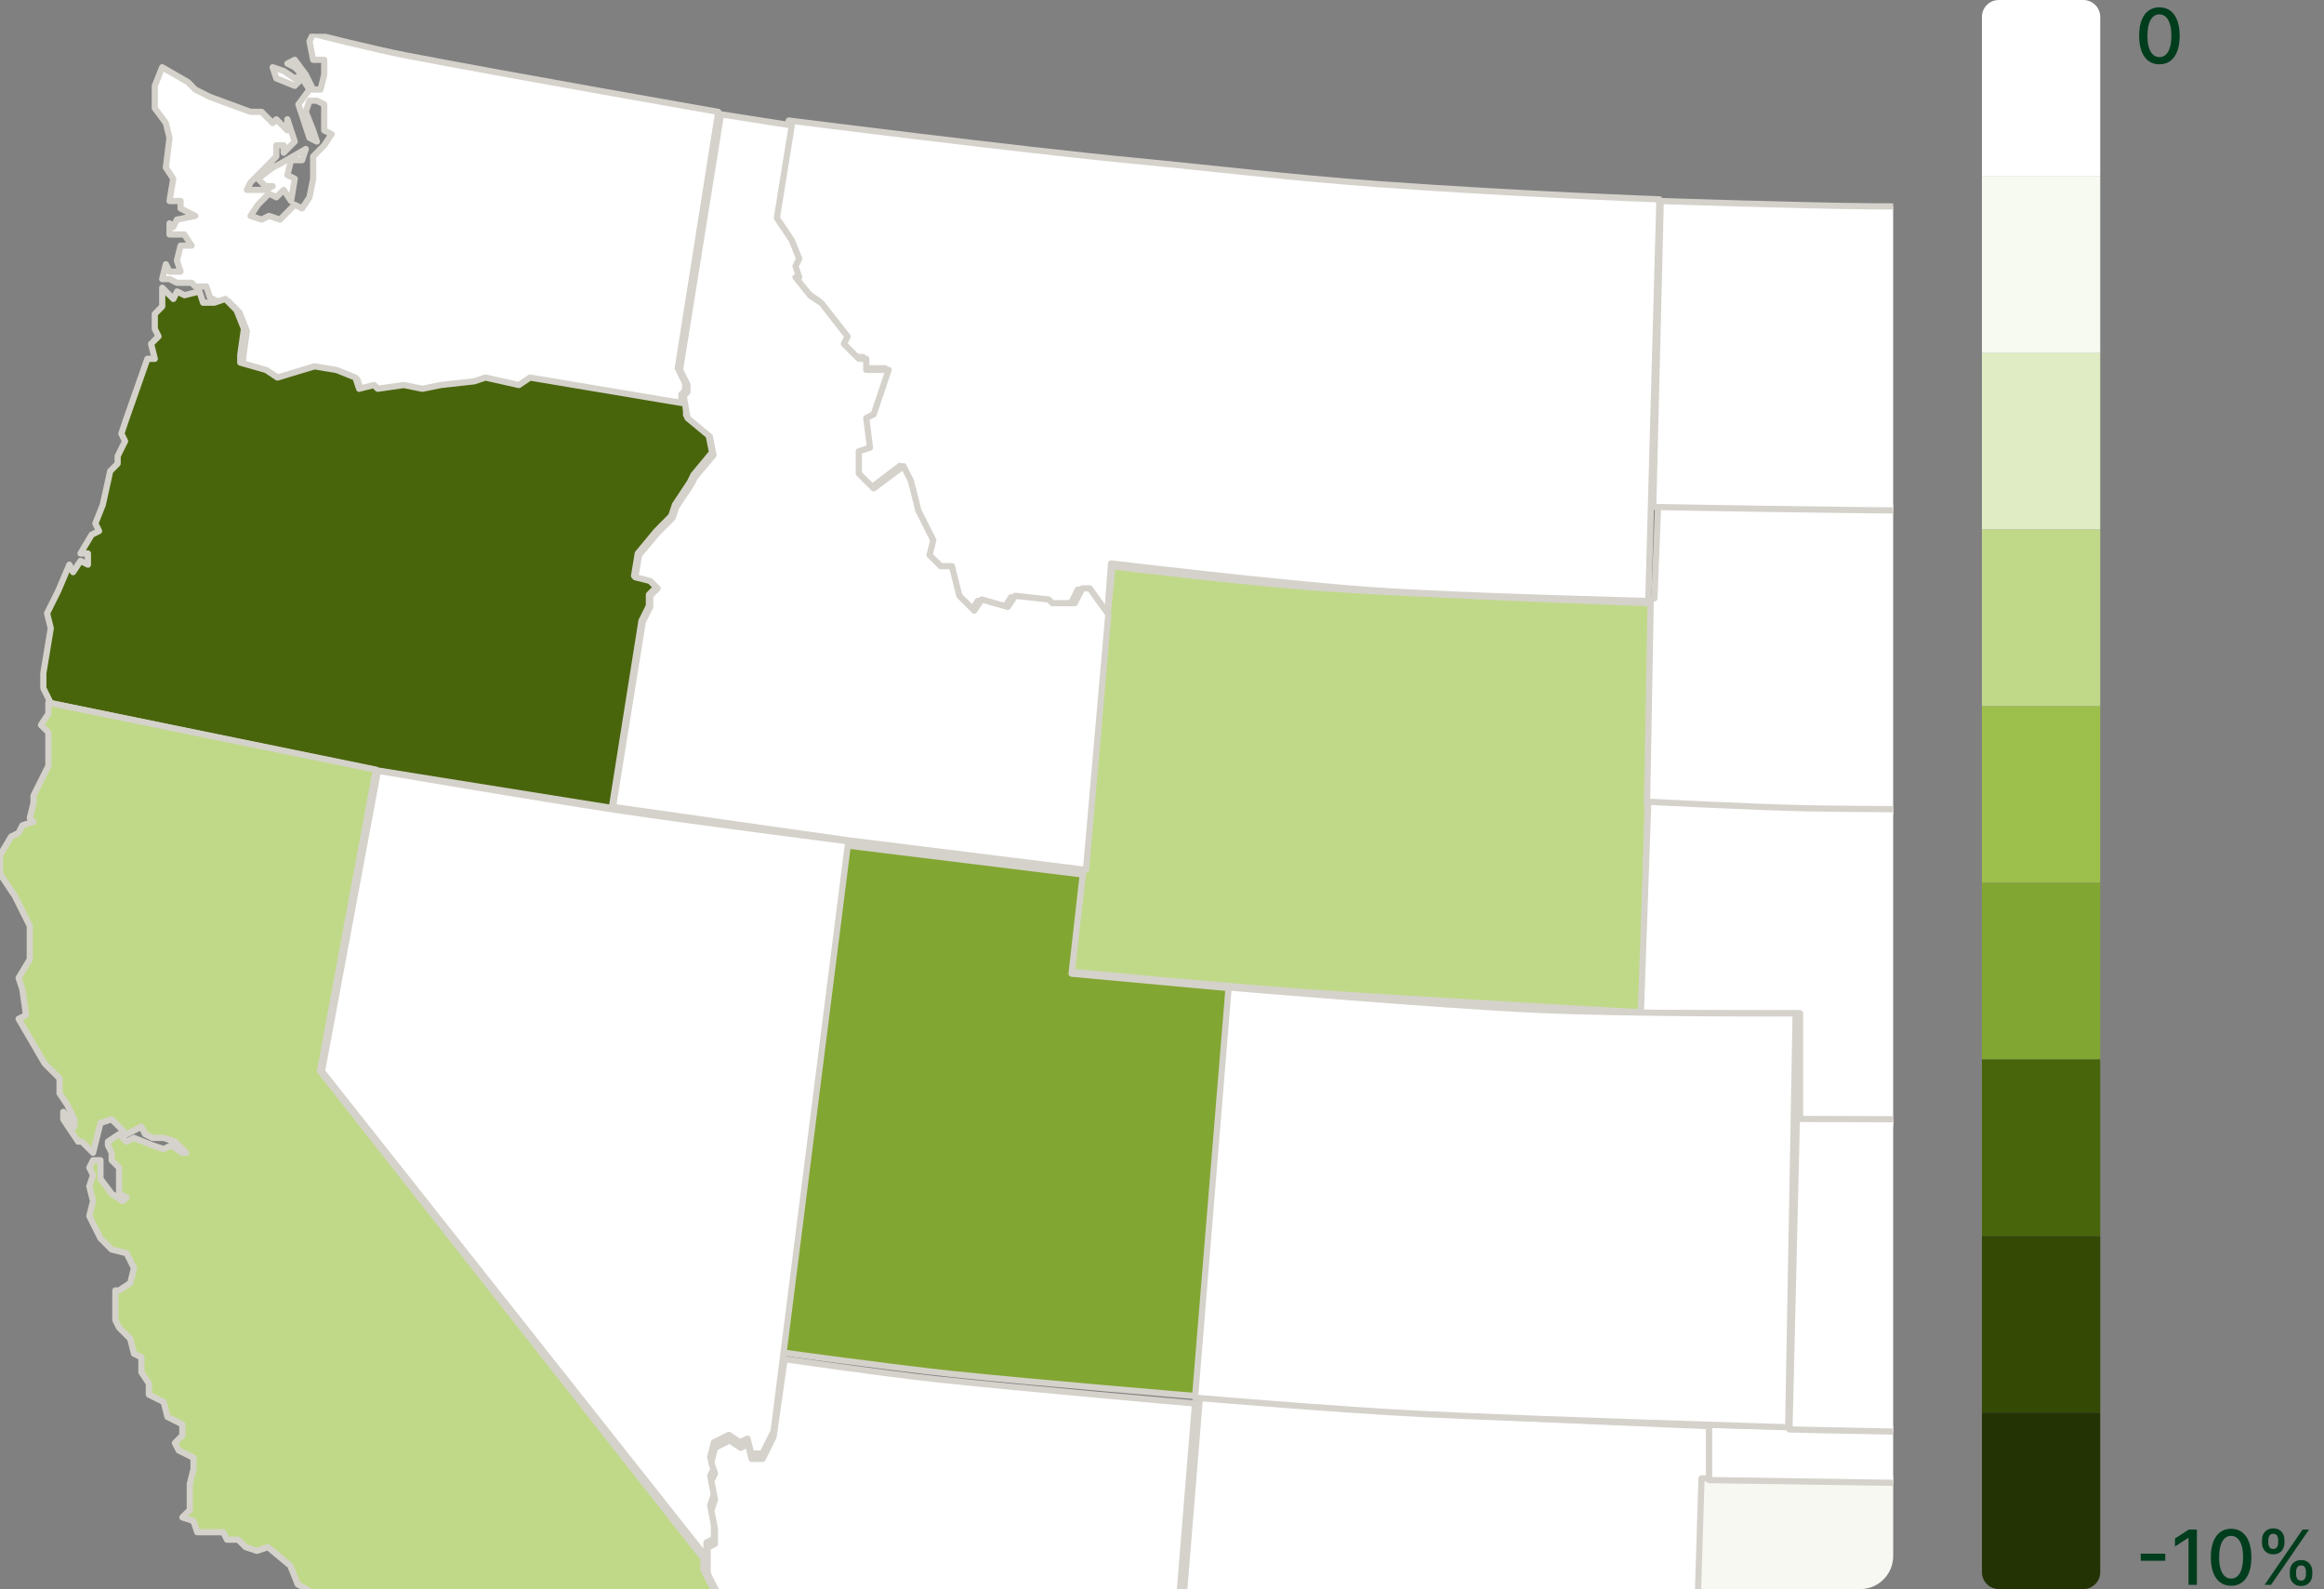
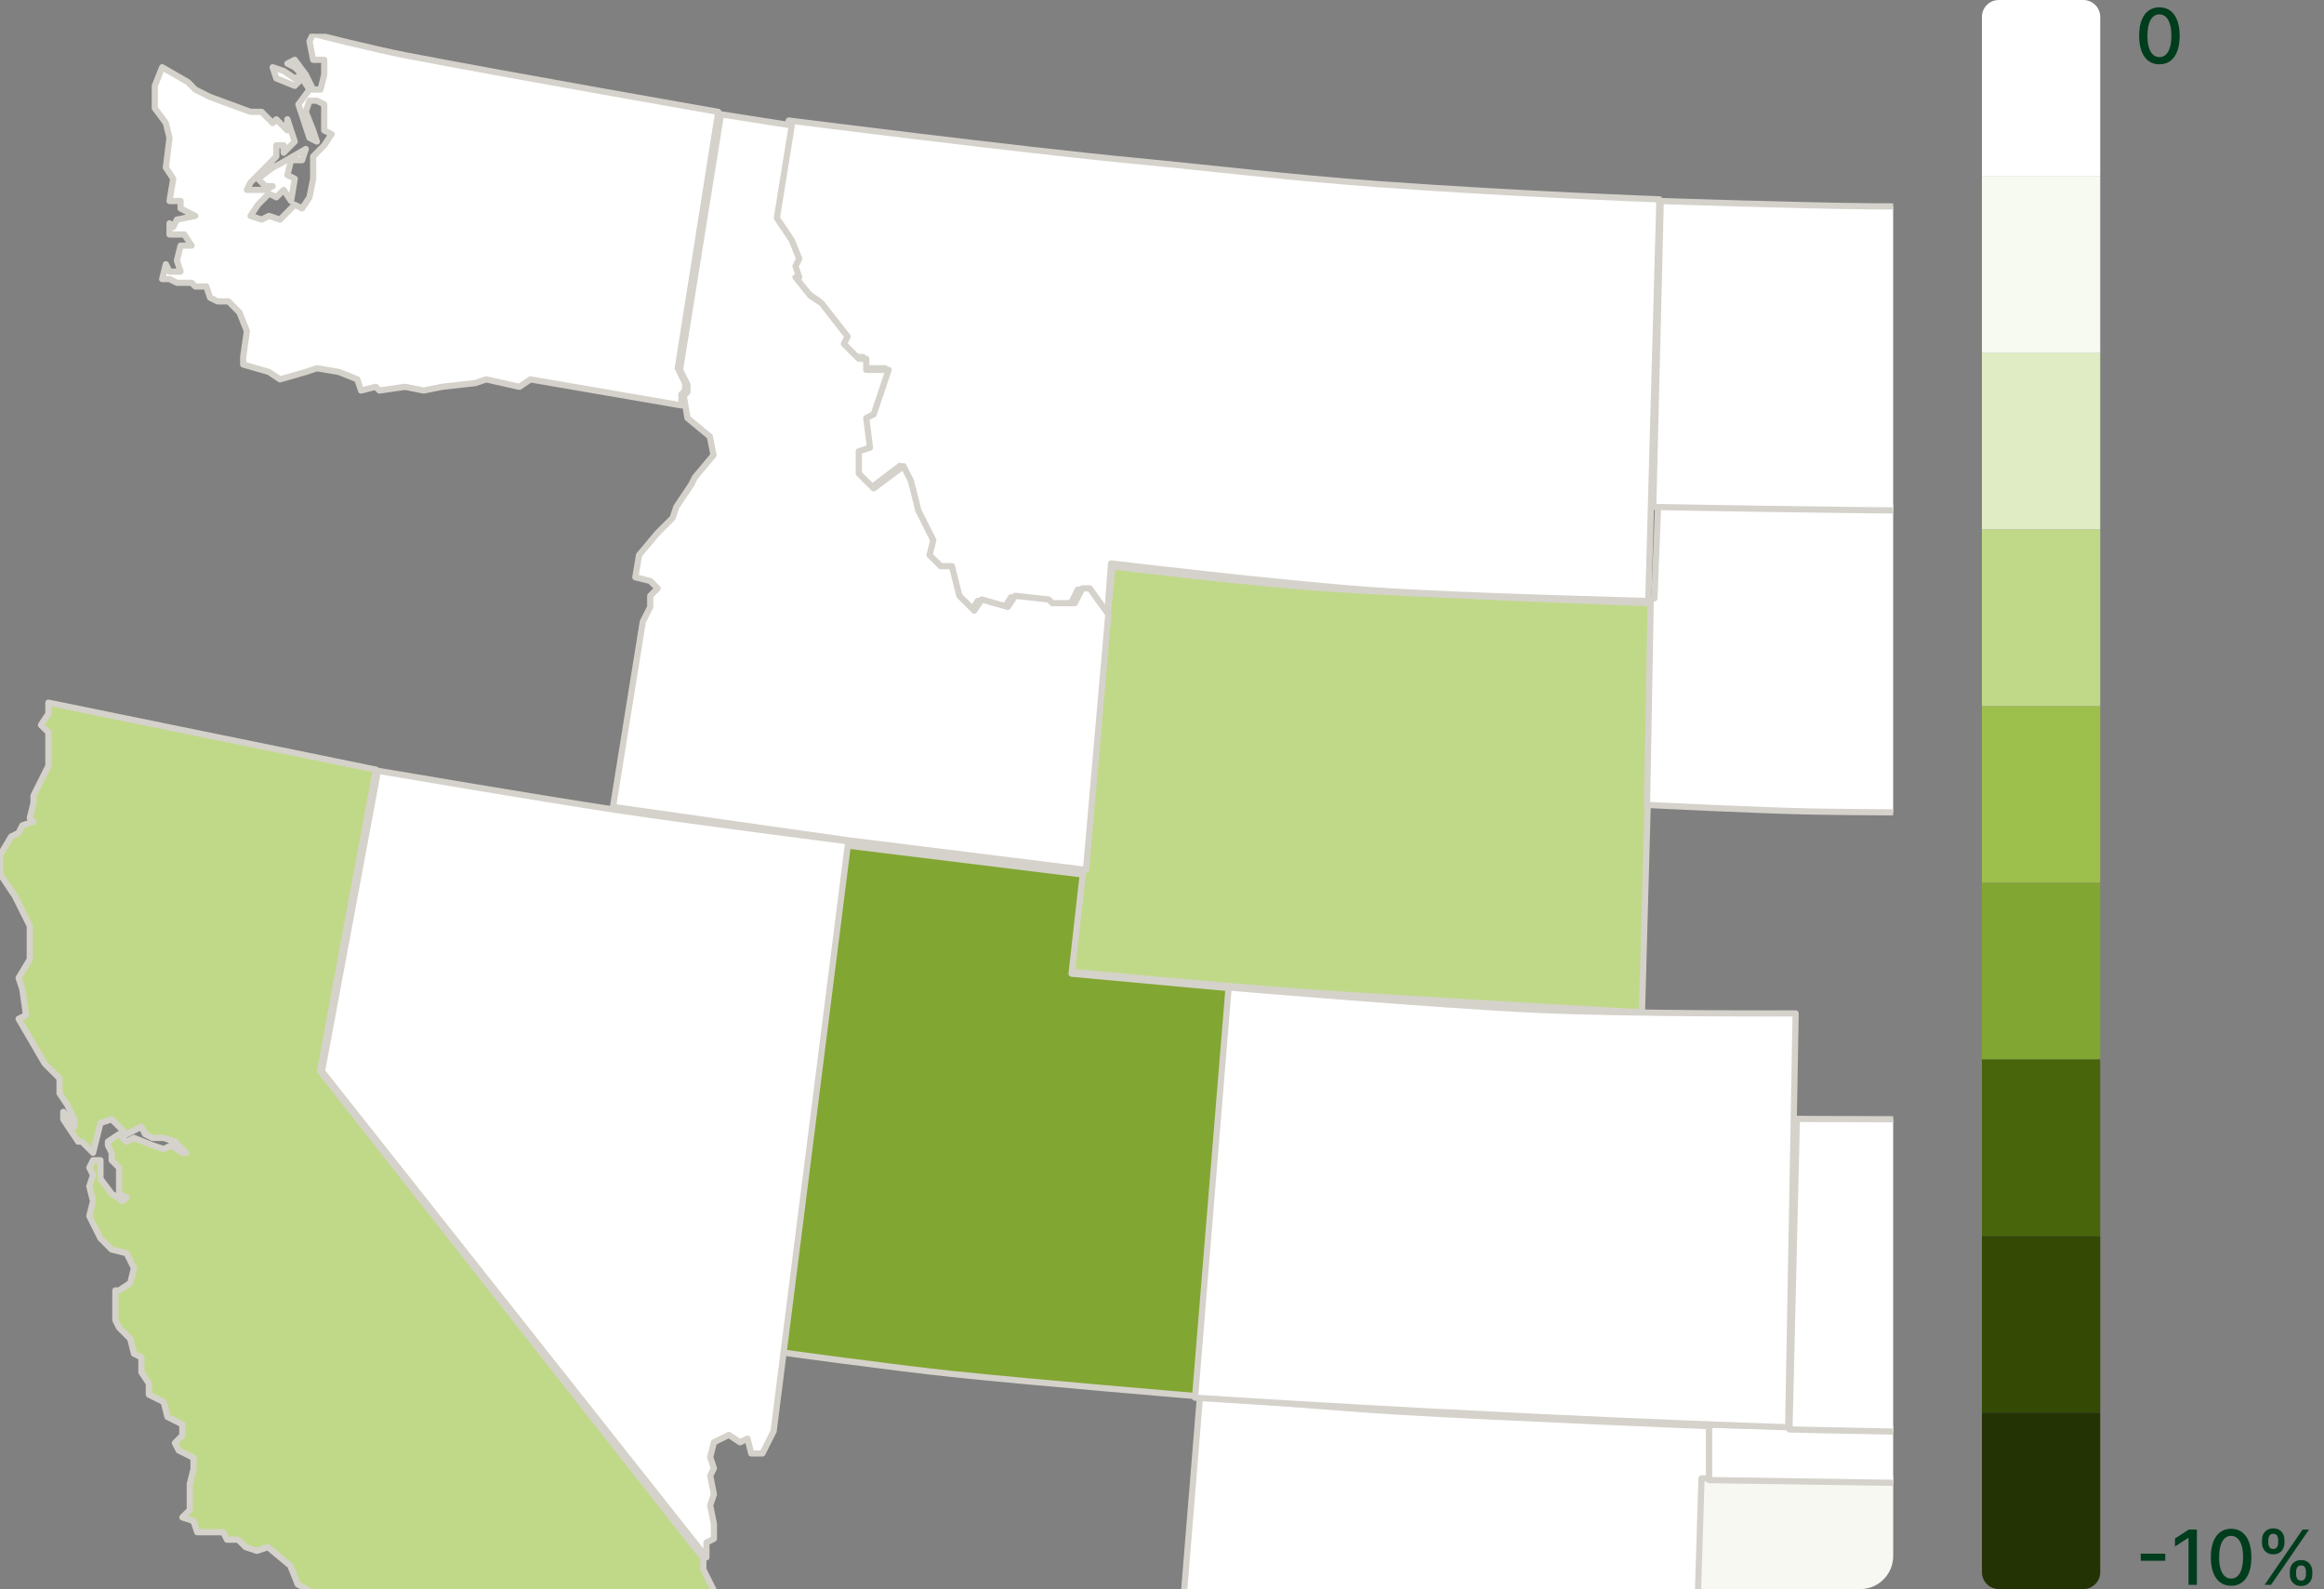
<svg xmlns="http://www.w3.org/2000/svg" width="550" height="376" viewBox="0 0 550 376" fill="none">
  <rect x="0" y="0" width="550" height="376" fill="#808080" stroke="none" />
  <g clip-path="url(#clip0_7571_6345)">
    <path fill-rule="evenodd" clip-rule="evenodd" d="M312.324 139.109C295.978 137.995 263.285 134.023 263.285 134.023L253.51 229.939C253.51 229.939 289.823 233.389 307.98 234.679C334.85 236.586 388.589 239.53 388.589 239.53L391.255 142.743C391.255 142.743 338.634 140.901 312.324 139.109Z" fill="#C0D989" stroke="#D5D2CB" stroke-width="1.465" stroke-linecap="round" stroke-linejoin="round" />
    <path fill-rule="evenodd" clip-rule="evenodd" d="M161.268 95.922V93.285L162.14 92.406V90.647L160.397 87.13L169.984 26.464C169.984 26.464 120.609 17.834 95.921 13.079C88.651 11.679 74.112 8 74.112 8L73.24 9.758L74.112 14.155H76.727V17.672L75.855 21.188H74.112L73.24 19.43L72.369 17.672L69.754 14.155L68.011 15.034L69.754 15.913L71.497 17.672L69.754 18.551L67.139 16.792L64.525 15.913L65.396 18.551L69.754 20.309L71.497 18.551L73.24 21.188L70.626 24.705L71.497 27.343L73.24 32.618L74.984 33.498L74.112 30.86L72.369 26.464L73.24 23.826H74.984L76.727 24.705V28.222V30.86L78.47 31.739L76.727 34.377L74.112 37.014V39.652V42.29L73.24 46.686L71.497 49.324L69.754 48.444L67.139 51.082L66.268 51.961L63.653 51.082L61.91 51.961L59.295 51.082L61.038 48.444L63.653 45.807L65.396 46.686L67.139 44.927L68.882 47.565L69.754 42.29L68.011 41.41L68.882 37.894C67.96 37.894 71.497 37.894 71.497 37.894L72.369 35.256L66.268 38.773L64.525 39.652L61.038 42.29L62.782 44.048H64.525L62.782 44.927H58.424L59.295 43.169L62.782 39.652L65.396 37.014V34.377H67.139V36.135L69.754 33.498L68.011 28.222V30.86L65.396 28.222L64.525 29.101L61.91 26.464H59.295L49.708 22.947L46.222 21.188L44.479 19.43L38.378 15.913L36.635 20.309V25.584L39.249 29.101L40.121 32.618L39.249 39.652L40.993 42.29L40.121 47.565H42.736V49.324L46.222 51.082L41.864 51.961L40.993 53.72L40.121 52.84V55.478H43.607L45.35 58.116H42.736L41.864 61.633L42.736 64.27H40.121L39.249 62.512L38.378 66.029H40.121L41.864 66.908H45.35L46.222 67.787H48.837L49.708 70.425L51.451 71.304H54.066L56.681 73.942L58.424 78.338L57.552 84.493V86.251L63.653 88.009L66.268 89.768L72.369 88.009L74.984 87.13L80.213 88.009L84.571 89.768L85.442 92.406L88.928 91.526L89.8 92.406L95.901 91.526L100.259 92.406L104.617 91.526L112.461 90.647L115.075 89.768L122.919 91.526L125.534 89.768L161.268 95.922Z" fill="white" stroke="#D5D2CB" stroke-width="1.465" stroke-linecap="round" stroke-linejoin="round" />
    <path fill-rule="evenodd" clip-rule="evenodd" d="M199.668 199.961L184.639 319.946C184.639 319.946 211.645 323.661 225.149 325.084C244.65 327.139 283.654 330.379 283.654 330.379L291.611 233.87L253.596 230.392L256.248 206.917L199.668 199.961Z" fill="#82A632" stroke="#D5D2CB" stroke-width="1.465" stroke-linecap="round" stroke-linejoin="round" />
    <path fill-rule="evenodd" clip-rule="evenodd" d="M402.099 349.43L462.765 350.312V397.949H465.403L470.678 403.242L473.316 402.36H475.074L475.953 400.595L479.47 404.124V406.77H483.866L489.142 408.535L491.779 407.653L494.417 410.299L497.055 408.535H502.33V411.181L504.968 412.063L506.726 415.592L512.002 411.181L512.881 413.828H514.639L517.277 415.592L520.794 413.828L522.552 418.239L526.069 412.063L530.465 414.71L533.103 413.828L534.861 415.592L540.137 417.356H541.895L542.774 414.71L547.171 413.828H548.929L554.204 412.063L557.721 412.946L561.238 411.181L566.513 412.946L569.151 415.592L571.789 417.356L577.064 418.239L580.581 420.003L581.46 419.121H585.856L586.736 420.003V433.235H587.615L588.494 458.818L591.132 461.465L593.769 464.993V468.522L595.528 470.286V471.168L597.286 472.933V475.579L599.045 477.344L599.924 478.226V480.872L600.803 481.754L599.924 482.637V487.93L599.045 490.576L597.286 494.105V496.751L596.407 498.515L598.166 502.044L597.286 505.573L595.528 507.337L593.769 510.866L592.89 512.63L594.649 515.277H591.132L583.219 519.687H579.702L575.306 520.57L577.064 517.923L577.943 515.277L576.185 514.394L574.426 515.277L572.668 517.041L569.151 516.159L570.03 519.687L571.789 522.334L573.547 524.098L572.668 525.863L569.151 529.391L567.393 528.509L568.272 532.92L562.997 537.331L557.721 540.859L551.567 541.742L550.687 543.506H546.291V541.742L543.654 543.506L541.895 541.742L540.137 539.977L541.016 544.388L538.378 543.506L536.62 541.742L535.741 542.624L537.499 546.152L539.258 547.035L537.499 548.799L541.016 547.917V549.681L536.62 552.328L533.103 547.917L532.224 550.563V554.974L531.345 556.738L530.465 553.21L525.19 556.738L524.311 558.503L526.069 560.267L528.707 558.503L525.19 563.796L518.156 562.913L517.277 564.678L519.915 565.56L523.431 568.206L519.915 577.028L518.156 575.264L515.518 577.028L512.002 573.499L512.881 577.028L512.002 577.91L512.881 578.792L517.277 579.675L519.035 578.792L518.156 584.968L517.277 585.85V591.143H519.035L519.915 596.436L519.035 598.2L521.673 602.611L523.431 607.022L525.19 607.904L524.311 611.433L522.552 613.197L519.035 612.315L515.518 608.786H503.209L498.813 605.257L493.538 604.375L490.021 600.847H483.866V598.2L482.108 597.318L480.35 590.261L477.712 586.732L475.953 584.968V580.557L474.195 577.91L475.074 576.146V573.499L474.195 570.853L470.678 569.089L466.282 565.56L465.403 562.913L461.886 557.621L459.248 555.856L457.49 553.21L455.731 547.035L453.094 543.506L452.214 540.859L449.577 537.331V532.92L446.939 531.156V529.391L440.784 525.863V524.098L437.268 523.216V520.57H435.509L432.871 516.159H426.717L421.442 515.277H417.045L413.528 513.512L411.77 516.159L405.615 517.041L402.099 522.334L401.219 526.745L399.461 529.391L395.065 533.802V535.566L389.789 533.802L387.152 531.156H383.635L380.997 527.627L376.601 526.745L371.326 521.452L368.688 520.57L366.05 517.923L365.171 514.394L363.413 510.866L362.534 508.219L363.413 505.573L359.896 499.398V496.751L357.258 492.34L352.862 488.812L349.345 487.93L344.949 482.637V480.872L341.432 478.226L337.915 474.697L335.278 472.933L332.64 471.168L330.002 468.522V464.993L328.244 464.111L326.485 463.229L323.848 460.582V457.936L398.582 461.465L402.099 349.43Z" fill="#F8F8F3" stroke="#D5D2CB" stroke-width="1.465" stroke-linecap="round" stroke-linejoin="round" />
    <path fill-rule="evenodd" clip-rule="evenodd" d="M429.414 192.029C416.206 191.8 389.789 190.453 389.789 190.453L390.665 141.582H391.54L392.416 119.367C392.416 119.367 441.193 120.256 465.961 120.256C485.554 120.256 525.497 119.367 525.497 119.367L524.622 122.033L522.871 124.699L520.244 126.476L522.871 131.807L526.373 132.696L528.124 135.362L529 178.902H526.373V180.679L528.124 182.456L527.248 185.122L529 186.899L528.124 194.008L526.373 196.673L529 202.893H527.248L525.497 200.228V198.451H522.871L521.995 197.562L519.369 196.673H516.742L514.115 194.008L509.738 194.896H503.609L501.858 196.673H499.231L492.227 192.231C492.227 192.231 450.352 192.393 429.414 192.029Z" fill="white" stroke="#D5D2CB" stroke-width="1.465" stroke-linecap="round" stroke-linejoin="round" />
-     <path fill-rule="evenodd" clip-rule="evenodd" d="M144.779 191.169L151.813 146.892L153.571 143.35V140.693L155.33 138.922L153.571 137.151L150.054 136.265L150.934 130.952L155.33 125.639L158.847 122.097L159.726 119.44L163.243 114.127L164.122 112.356L168.518 107.042L167.639 102.615L162.364 98.187V95.53L125.436 89.331L122.798 91.102L114.885 89.331L112.248 90.217L104.335 91.102L99.939 91.988L95.543 91.102L89.388 91.988L88.509 91.102L84.992 91.988L84.113 89.331L79.716 87.56L74.441 86.675L65.649 89.331L63.011 87.56L56.857 85.789V84.018L57.736 77.819L55.977 73.391L53.34 70.735L50.702 71.62H48.064L47.185 68.964L43.668 69.849L41.91 68.964L41.031 70.735L38.393 68.078V72.506L36.635 74.277V77.819L37.514 79.59L35.755 81.361L36.635 84.904H34.876L29.601 99.958L28.721 102.615L29.601 104.386L28.721 106.157L27.842 107.928V109.699L26.084 111.47L24.325 119.44L22.567 123.868L23.446 125.639L21.688 126.524L19.05 130.952H20.808V133.609L19.05 132.723L17.292 135.38L16.412 133.609L13.775 139.808L11.137 145.121L12.016 148.663L11.137 153.976L10.258 159.29V162.832L12.016 166.374L89.388 182.314L144.779 191.169Z" fill="#49650C" stroke="#D5D2CB" stroke-width="1.465" stroke-linecap="round" stroke-linejoin="round" />
    <path fill-rule="evenodd" clip-rule="evenodd" d="M404.443 337.115C404.443 337.115 458.54 338.576 485.589 338.434C513.838 338.285 570.336 336.242 570.336 336.242L571.213 349.337L575.602 374.654L577.357 418.303L572.091 417.43L569.458 415.684L566.825 413.065L564.191 412.192L561.558 411.319L558.047 413.065L554.536 412.192L549.27 413.938H547.514L543.126 414.811L542.248 417.43H540.492L537.859 416.557L535.226 415.684L533.471 413.938L530.837 414.811L526.449 412.192L522.938 418.303L521.182 413.938L517.671 415.684L515.038 413.938H513.283L512.405 411.319L507.139 415.684L505.383 412.192L502.75 411.319V408.7H497.483L494.85 410.446L492.217 407.827L489.584 408.7L484.317 406.954H479.929V404.335L476.418 400.843L475.54 402.589H473.785L471.151 403.462L468.518 400.843L465.885 398.224H463.252V351.083L404.443 350.21V337.115Z" fill="white" stroke="#D5D2CB" stroke-width="1.465" stroke-linecap="round" stroke-linejoin="round" />
    <path fill-rule="evenodd" clip-rule="evenodd" d="M459.55 120.831C436.651 120.831 391.256 119.948 391.256 119.948L393.03 47.562C393.03 47.562 426.437 48.693 443.14 48.818C466.053 48.988 511.879 48.445 511.879 48.445L514.54 55.507L513.653 58.156V67.866L518.975 80.224L519.862 84.638V91.7L520.749 96.114V97.879L521.636 104.059L522.522 107.59L525.183 111.121L526.07 119.948C526.07 119.948 481.589 120.831 459.55 120.831Z" fill="white" stroke="#D5D2CB" stroke-width="1.465" stroke-linecap="round" stroke-linejoin="round" />
    <path fill-rule="evenodd" clip-rule="evenodd" d="M145.775 191.635C164.102 194.403 200.756 199.062 200.756 199.062L183.088 338.639L182.205 340.394L180.438 343.906H177.788L176.905 340.394L175.138 341.272L172.488 339.516L168.954 341.272L168.071 344.783L168.954 347.417L168.071 349.173L168.954 353.562L168.071 356.195L168.954 360.585V364.096L167.187 364.974V368.485L76.199 253.488L89.45 182.383C89.45 182.383 127.294 188.843 145.775 191.635Z" fill="white" stroke="#D5D2CB" stroke-width="1.465" stroke-linecap="round" stroke-linejoin="round" />
    <path fill-rule="evenodd" clip-rule="evenodd" d="M283.989 330.383C283.989 330.383 315.855 333.134 331.789 334.068C356.007 335.489 404.442 337.446 404.442 337.446V349.806H402.684L399.167 461.93L324.433 458.398V461.047L327.07 463.695L291.022 461.047L290.143 472.524L272.559 470.758L283.989 330.383Z" fill="white" stroke="#D5D2CB" stroke-width="1.465" stroke-linecap="round" stroke-linejoin="round" />
-     <path fill-rule="evenodd" clip-rule="evenodd" d="M425.997 239.747V265.663C425.997 265.663 460.928 266.068 478.393 265.824C503.566 265.473 553.911 263.876 553.911 263.876L552.159 262.088V260.301L550.407 257.62L547.779 255.833L546.026 251.365L544.274 250.471V246.896L542.522 245.109V241.534V234.385L540.77 232.598L542.522 231.704L539.893 229.917V227.236L537.265 224.555L538.141 219.193L536.389 217.406V214.725L534.637 213.832L533.761 211.151L532.008 210.257V206.682L531.132 202.214H527.628L525.875 199.533V197.746H523.247L522.371 196.852L519.743 195.959H517.114L514.486 193.278L510.105 194.171H508.353H503.972L502.22 195.959H499.592L492.583 191.49C492.583 191.49 449.64 191.635 428.169 191.261C415.472 191.04 390.076 189.703 390.076 189.703L388.324 239.747H425.997Z" fill="white" stroke="#D5D2CB" stroke-width="1.465" stroke-linecap="round" stroke-linejoin="round" />
    <path fill-rule="evenodd" clip-rule="evenodd" d="M324.665 139.644C345.304 141.086 390.088 142.193 390.088 142.193L392.718 47.166C392.718 47.166 360.413 46.034 326.127 43.563C305.623 42.086 284.411 39.56 268.975 38.096C241.542 35.495 186.677 28.516 186.677 28.516L183.17 50.718L186.677 56.047L188.431 60.487L187.554 62.264L188.431 64.928H187.554L191.061 69.368L193.691 71.145L199.829 79.138L198.952 80.914L202.459 84.466H204.212V87.131H209.473L205.966 97.788L204.212 98.676L205.089 105.781L202.459 106.669V111.997L205.966 115.55L212.98 110.221L214.734 113.774L216.487 120.879L219.994 127.983L219.118 131.536L221.748 134.2H224.378L226.132 141.305L229.639 144.857L231.392 142.193L237.53 143.969L239.283 141.305L247.174 142.193L248.051 143.081H253.312L255.065 139.529H256.819L261.203 145.745L262.079 144.857L262.956 133.312C262.956 133.312 302.926 138.125 324.665 139.644Z" fill="white" stroke="#D5D2CB" stroke-width="1.465" stroke-linecap="round" stroke-linejoin="round" />
    <path fill-rule="evenodd" clip-rule="evenodd" d="M493.082 264.695C470.471 265.007 425.249 264.747 425.249 264.747L423.494 338.222C423.494 338.222 470.976 339.418 494.717 339.132C519.822 338.828 570.031 336.451 570.031 336.451L568.277 282.452L566.522 281.567H563.889L562.134 278.911V277.14L559.502 275.37L557.747 273.599L559.502 270.944L560.379 269.173L562.134 268.288L561.257 265.632L559.502 264.747L557.747 265.632L553.36 262.977C553.36 262.977 513.174 264.417 493.082 264.695Z" fill="white" stroke="#D5D2CB" stroke-width="1.465" stroke-linecap="round" stroke-linejoin="round" />
    <path fill-rule="evenodd" clip-rule="evenodd" d="M257.012 205.822L262.3 145.354L257.893 139.22H256.13L254.367 142.725H249.079L248.197 141.849L240.264 140.972L238.502 143.602L232.332 141.849L230.569 144.478L227.043 140.972L225.28 133.962H222.636L219.992 131.333L220.873 127.827L217.347 120.816L215.585 113.806L213.822 110.3L206.77 115.558L203.245 112.053V106.795L205.889 105.918L205.007 98.908L206.77 98.031L210.296 87.515H205.007V84.886H203.245L199.719 81.381L200.6 79.628L194.43 71.741L191.786 69.988L188.26 65.606H189.142L188.26 62.977L189.142 61.224L187.379 56.843L183.853 51.585L187.379 29.676L170.632 27.047L160.936 87.515L162.699 91.02V92.773L161.817 93.65L162.699 98.908L167.987 103.289L168.869 107.671L164.462 112.929L163.58 114.682L160.055 119.94L159.173 122.569L155.647 126.074L151.24 131.333L150.359 136.591L153.885 137.467L155.647 139.22L153.885 140.972V143.602L152.122 147.107L145.07 190.924L200.6 198.812L257.012 205.822Z" fill="white" stroke="#D5D2CB" stroke-width="1.465" stroke-linecap="round" stroke-linejoin="round" />
-     <path fill-rule="evenodd" clip-rule="evenodd" d="M363.157 238.91C341.695 237.931 290.762 233.664 290.762 233.664L282.816 330.711C282.816 330.711 316.387 333.566 336.262 334.556C363.179 335.898 423.192 337.706 423.192 337.706L424.958 239.784C424.958 239.784 386.427 239.971 363.157 238.91Z" fill="white" stroke="#D5D2CB" stroke-width="1.465" stroke-linecap="round" stroke-linejoin="round" />
+     <path fill-rule="evenodd" clip-rule="evenodd" d="M363.157 238.91C341.695 237.931 290.762 233.664 290.762 233.664L282.816 330.711C363.179 335.898 423.192 337.706 423.192 337.706L424.958 239.784C424.958 239.784 386.427 239.971 363.157 238.91Z" fill="white" stroke="#D5D2CB" stroke-width="1.465" stroke-linecap="round" stroke-linejoin="round" />
    <path fill-rule="evenodd" clip-rule="evenodd" d="M88.951 182.102L11.449 166.258V168.898L9.688 171.539L11.449 173.3V181.222L7.926 188.263V190.024L7.046 193.545L7.926 194.425L5.284 195.305L4.404 197.066L2.642 197.946L0 202.347V206.748L3.523 212.029L4.404 213.79L7.046 219.071V226.993L4.404 231.394L5.284 234.035L6.165 240.197L4.404 241.077L10.568 251.64L14.091 255.16V258.681L15.853 261.322L17.614 264.843V266.603L14.972 263.082V264.843L18.495 270.124H19.375L22.018 272.765L23.779 265.723L26.421 264.843L29.944 268.364L31.705 267.484L33.467 266.603L34.347 268.364L36.109 269.244H38.751L41.393 270.124L44.035 272.765H43.154L40.512 271.004L38.751 271.885L36.109 271.004L31.705 269.244L29.944 270.124L28.183 268.364L25.54 270.124V271.004L26.421 272.765V274.525L28.183 276.286V279.807V282.447L29.944 283.328L29.063 284.208L26.421 282.447L23.779 278.927V277.166V274.525H22.018L21.137 276.286L22.018 278.046L21.137 280.687L22.018 284.208L21.137 287.729L23.779 293.01L26.421 295.651L29.944 296.531L31.705 300.052L30.825 303.573L28.183 305.333H27.302V312.375L28.183 314.135L30.825 316.776L31.705 320.297L33.467 321.177V324.698L35.228 327.339V329.98L38.751 331.74L39.632 335.261L43.154 337.021V339.662L41.393 341.422L42.274 343.183L45.797 344.943V347.584L44.916 351.105V354.626V357.266L43.154 359.027L45.797 359.907L46.677 362.548H52.842L53.723 364.308H56.365L58.127 366.069L60.769 366.949L63.411 366.069L68.695 370.47L70.456 374.871L76.621 378.392L78.383 379.272H83.667L86.309 382.793L85.428 387.194L87.19 388.074L88.951 387.194L91.593 388.074L95.116 392.475L100.4 398.637L103.042 401.278L104.804 406.559L105.684 410.96L104.804 414.481L105.684 416.241L107.446 418.002V420.643L156.765 424.164L157.646 423.283L160.288 424.164H161.169L162.05 422.403L162.93 420.643V417.122L159.407 416.241L158.527 414.481L159.407 411.84V406.559H162.05L163.811 403.038L164.692 399.517L165.572 395.996V394.236L167.334 392.475L168.214 390.715L171.737 388.955L174.379 386.314L169.976 381.913L169.095 376.631L167.334 373.111L166.453 371.35V368.709L75.741 253.4L88.951 182.102Z" fill="#C0D989" stroke="#D5D2CB" stroke-width="1.465" stroke-linecap="round" stroke-linejoin="round" />
-     <path fill-rule="evenodd" clip-rule="evenodd" d="M221.28 326.312C241.793 328.527 282.818 332.083 282.818 332.083L271.543 471.062L229.915 467.565L155.33 429.98L156.197 427.358L157.932 424.735L158.799 423.861L161.401 424.735H162.268L164.003 421.239V417.743L160.534 416.869L159.666 415.121L160.534 412.498V407.254H163.135L164.87 403.757L166.604 396.765V395.017L168.339 393.268L169.206 391.52L172.675 389.772L175.277 387.15L170.941 382.78L170.074 377.535L167.472 372.291V366.172L169.206 365.298V361.802L168.339 357.431L169.206 354.809L168.339 350.438L169.206 348.69L168.339 346.068L169.206 342.572L172.675 340.824L175.277 342.572L177.012 341.698L177.879 345.194H180.481L183.082 339.949L185.684 321.594C185.684 321.594 209.415 325.03 221.28 326.312Z" fill="white" stroke="#D5D2CB" stroke-width="1.465" stroke-linecap="round" stroke-linejoin="round" />
  </g>
  <g clip-path="url(#clip1_7571_6345)">
    <rect x="469.043" width="28" height="41.778" fill="white" />
    <rect x="469.043" y="41.781" width="28" height="41.778" fill="#F7FAF0" />
    <rect x="469.043" y="83.555" width="28" height="41.778" fill="#E0ECC3" />
    <rect x="469.043" y="125.336" width="28" height="41.778" fill="#C0D989" />
    <rect x="469.043" y="167.109" width="28" height="41.778" fill="#9DC04D" />
    <rect x="469.043" y="208.891" width="28" height="41.778" fill="#82A632" />
    <rect x="469.043" y="250.664" width="28" height="41.778" fill="#49650C" />
    <rect x="469.043" y="292.445" width="28" height="41.778" fill="#334904" />
    <rect x="469.043" y="334.219" width="28" height="41.778" fill="#243304" />
  </g>
  <path d="M511.05 15.217C510.04 15.213 509.177 14.947 508.461 14.418C507.745 13.89 507.198 13.121 506.819 12.111C506.439 11.101 506.25 9.884 506.25 8.461C506.25 7.042 506.439 5.83 506.819 4.824C507.202 3.818 507.752 3.051 508.468 2.523C509.188 1.994 510.049 1.73 511.05 1.73C512.052 1.73 512.91 1.996 513.626 2.529C514.342 3.058 514.89 3.825 515.269 4.83C515.652 5.832 515.844 7.042 515.844 8.461C515.844 9.888 515.655 11.107 515.275 12.117C514.896 13.123 514.348 13.892 513.633 14.425C512.917 14.953 512.056 15.217 511.05 15.217ZM511.05 13.511C511.937 13.511 512.629 13.078 513.128 12.213C513.63 11.348 513.882 10.097 513.882 8.461C513.882 7.374 513.767 6.456 513.537 5.706C513.311 4.952 512.985 4.381 512.559 3.993C512.137 3.601 511.634 3.405 511.05 3.405C510.168 3.405 509.476 3.839 508.973 4.709C508.47 5.578 508.216 6.829 508.212 8.461C508.212 9.552 508.325 10.474 508.551 11.229C508.781 11.979 509.107 12.548 509.529 12.935C509.951 13.319 510.458 13.511 511.05 13.511Z" fill="#003D1D" />
  <path d="M512.43 367.624V369.286H506.626V367.624H512.43ZM519.918 361.909V375H517.937V363.891H517.86L514.728 365.936V364.044L517.994 361.909H519.918ZM528.017 375.217C527.007 375.213 526.144 374.947 525.428 374.418C524.712 373.89 524.165 373.121 523.785 372.111C523.406 371.101 523.217 369.884 523.217 368.461C523.217 367.042 523.406 365.83 523.785 364.824C524.169 363.818 524.719 363.051 525.435 362.523C526.155 361.994 527.016 361.73 528.017 361.73C529.018 361.73 529.877 361.996 530.593 362.529C531.309 363.058 531.856 363.825 532.236 364.83C532.619 365.832 532.811 367.042 532.811 368.461C532.811 369.888 532.621 371.107 532.242 372.117C531.863 373.123 531.315 373.892 530.599 374.425C529.883 374.953 529.023 375.217 528.017 375.217ZM528.017 373.511C528.903 373.511 529.596 373.078 530.094 372.213C530.597 371.348 530.849 370.097 530.849 368.461C530.849 367.374 530.734 366.456 530.503 365.706C530.278 364.952 529.952 364.381 529.525 363.993C529.104 363.601 528.601 363.405 528.017 363.405C527.135 363.405 526.442 363.839 525.94 364.709C525.437 365.578 525.183 366.829 525.179 368.461C525.179 369.552 525.292 370.474 525.518 371.229C525.748 371.979 526.074 372.548 526.496 372.935C526.918 373.319 527.425 373.511 528.017 373.511ZM541.912 372.545V371.855C541.912 371.361 542.014 370.909 542.218 370.5C542.427 370.087 542.73 369.756 543.126 369.509C543.527 369.258 544.01 369.132 544.577 369.132C545.157 369.132 545.642 369.256 546.035 369.503C546.427 369.75 546.723 370.08 546.923 370.494C547.128 370.907 547.23 371.361 547.23 371.855V372.545C547.23 373.04 547.128 373.494 546.923 373.907C546.718 374.316 546.418 374.646 546.022 374.898C545.63 375.145 545.148 375.268 544.577 375.268C544.002 375.268 543.516 375.145 543.12 374.898C542.723 374.646 542.423 374.316 542.218 373.907C542.014 373.494 541.912 373.04 541.912 372.545ZM543.401 371.855V372.545C543.401 372.912 543.488 373.244 543.663 373.543C543.838 373.841 544.142 373.99 544.577 373.99C545.008 373.99 545.308 373.841 545.478 373.543C545.649 373.244 545.734 372.912 545.734 372.545V371.855C545.734 371.489 545.651 371.156 545.485 370.858C545.323 370.56 545.02 370.411 544.577 370.411C544.151 370.411 543.848 370.56 543.669 370.858C543.491 371.156 543.401 371.489 543.401 371.855ZM535.328 365.054V364.364C535.328 363.869 535.43 363.415 535.635 363.002C535.843 362.589 536.146 362.259 536.542 362.011C536.943 361.764 537.427 361.641 537.993 361.641C538.573 361.641 539.059 361.764 539.451 362.011C539.843 362.259 540.139 362.589 540.339 363.002C540.54 363.415 540.64 363.869 540.64 364.364V365.054C540.64 365.548 540.537 366.002 540.333 366.415C540.133 366.825 539.834 367.155 539.438 367.406C539.046 367.653 538.564 367.777 537.993 367.777C537.414 367.777 536.926 367.653 536.53 367.406C536.138 367.155 535.839 366.825 535.635 366.415C535.43 366.002 535.328 365.548 535.328 365.054ZM536.824 364.364V365.054C536.824 365.42 536.909 365.753 537.079 366.051C537.254 366.349 537.559 366.499 537.993 366.499C538.419 366.499 538.718 366.349 538.888 366.051C539.063 365.753 539.15 365.42 539.15 365.054V364.364C539.15 363.997 539.067 363.665 538.901 363.366C538.735 363.068 538.432 362.919 537.993 362.919C537.567 362.919 537.265 363.068 537.086 363.366C536.911 363.665 536.824 363.997 536.824 364.364ZM535.935 375L544.935 361.909H546.463L537.463 375H535.935Z" fill="#003D1D" />
  <defs>
    <clipPath id="clip0_7571_6345">
      <rect y="8" width="448.042" height="368" rx="7.809" fill="white" />
    </clipPath>
    <clipPath id="clip1_7571_6345">
      <path d="M469.043 4C469.043 1.791 470.834 0 473.043 0H493.043C495.252 0 497.043 1.791 497.043 4V372C497.043 374.209 495.252 376 493.043 376H473.043C470.834 376 469.043 374.209 469.043 372V4Z" fill="white" />
    </clipPath>
  </defs>
</svg>